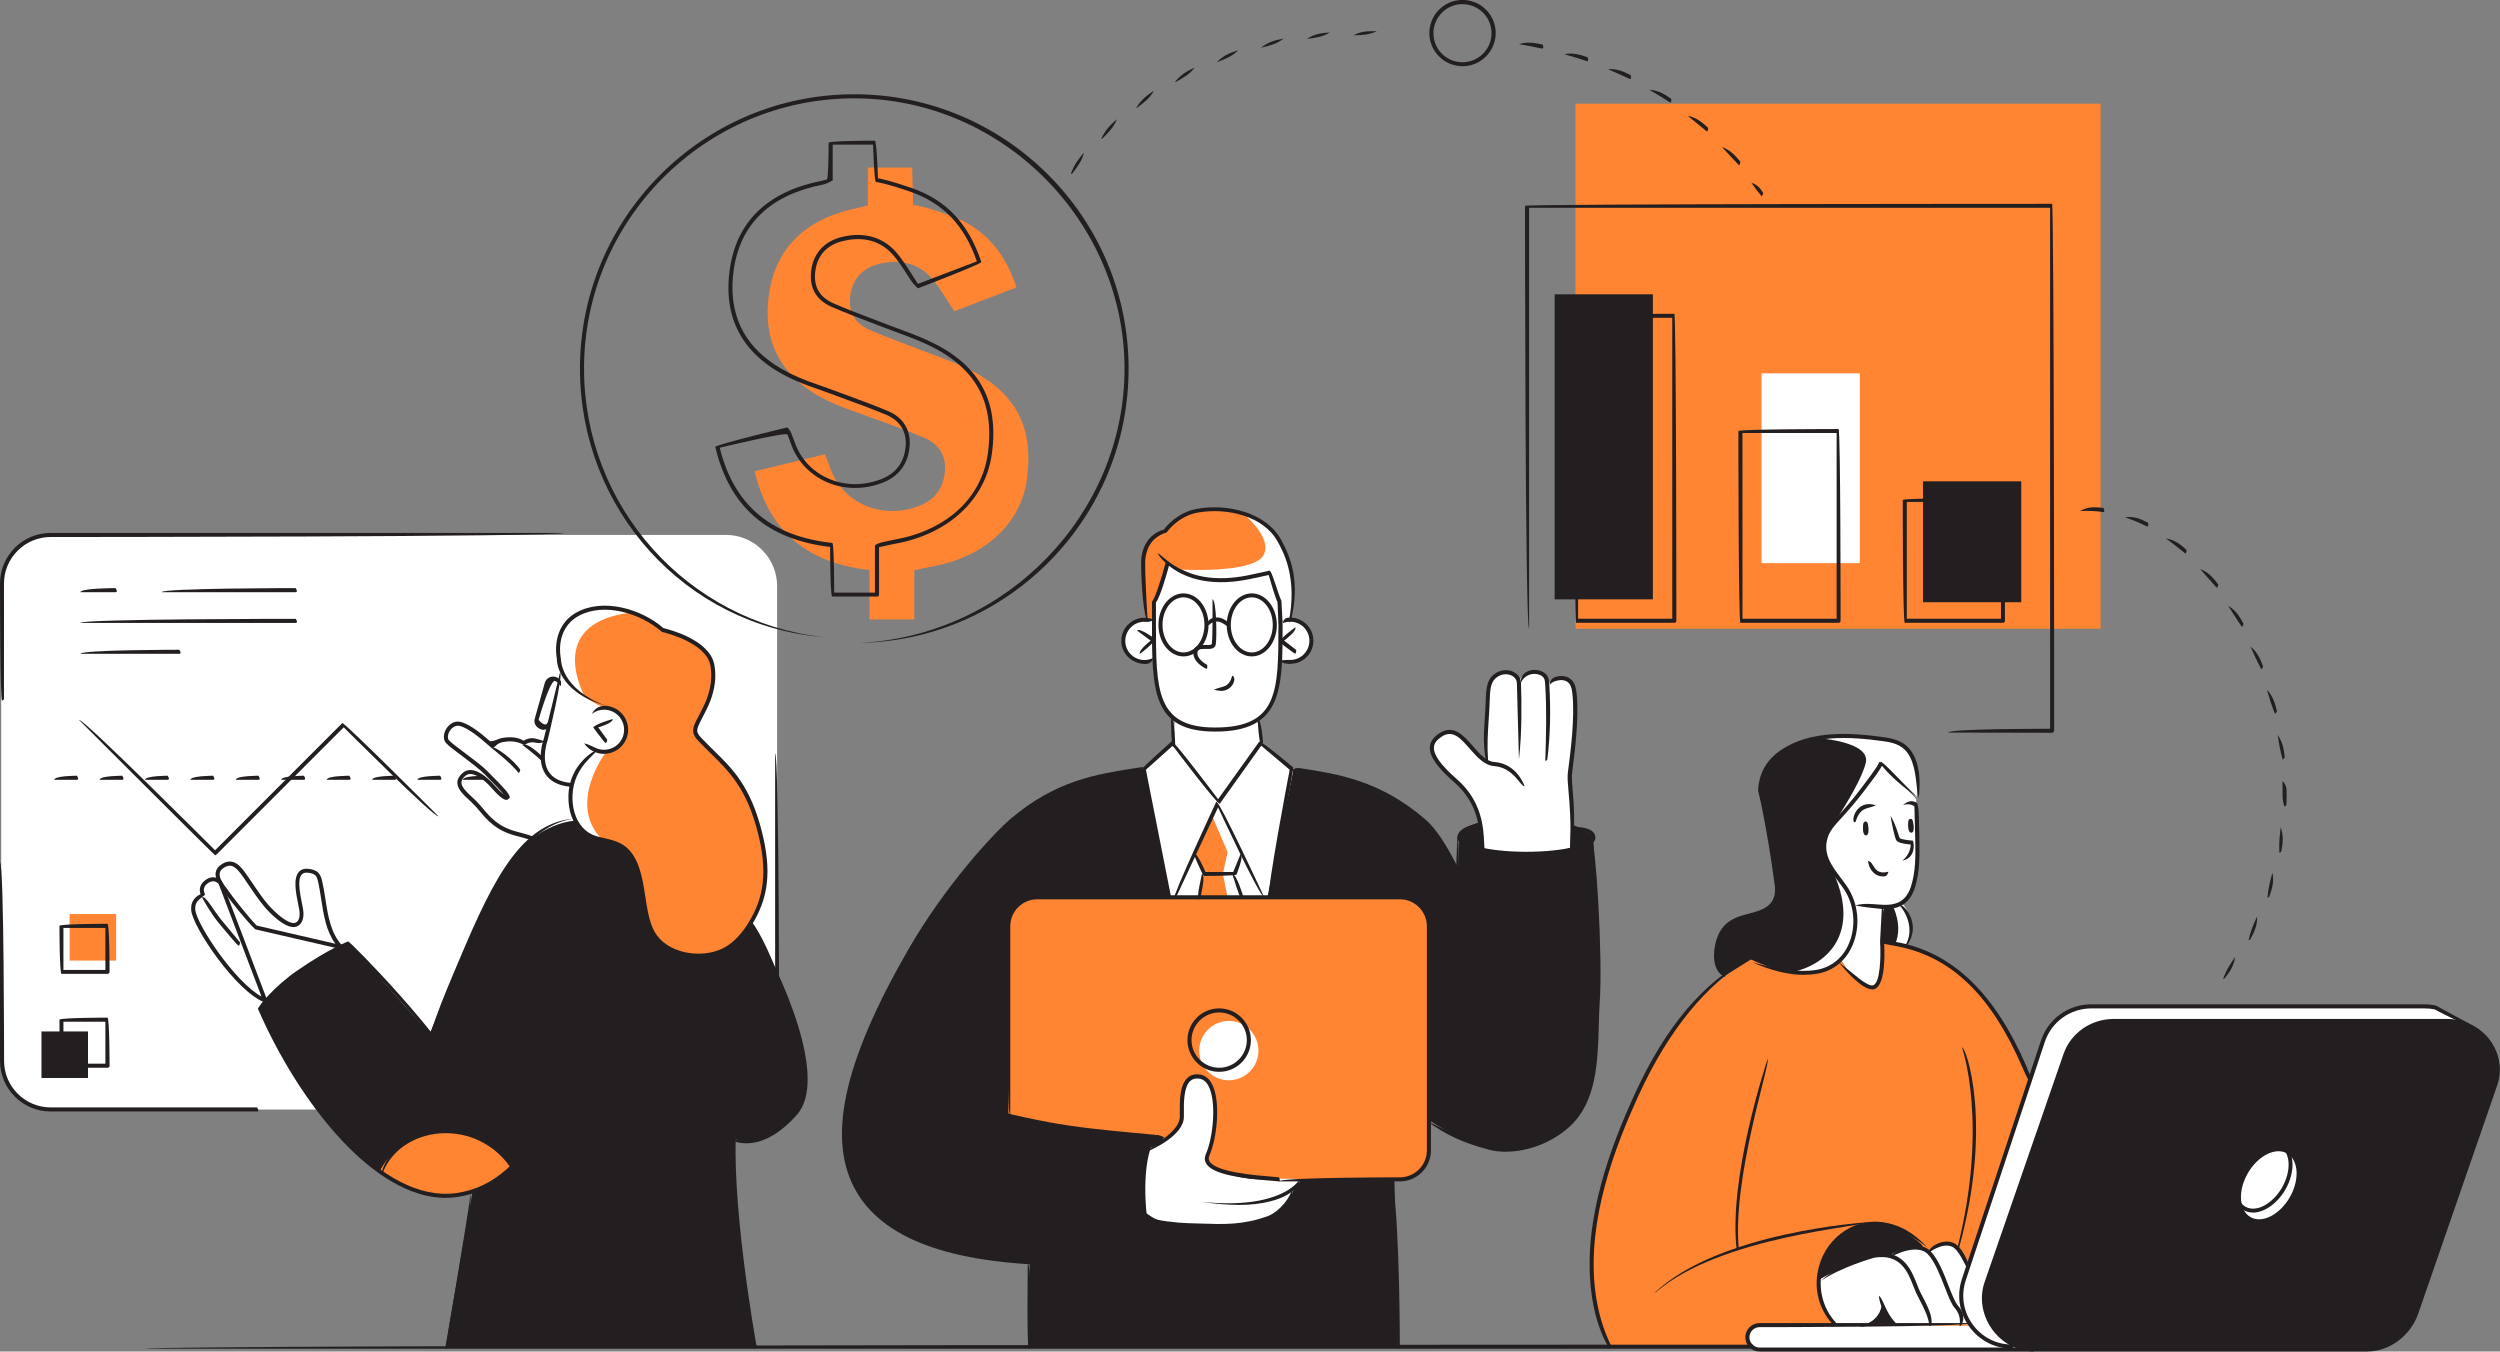
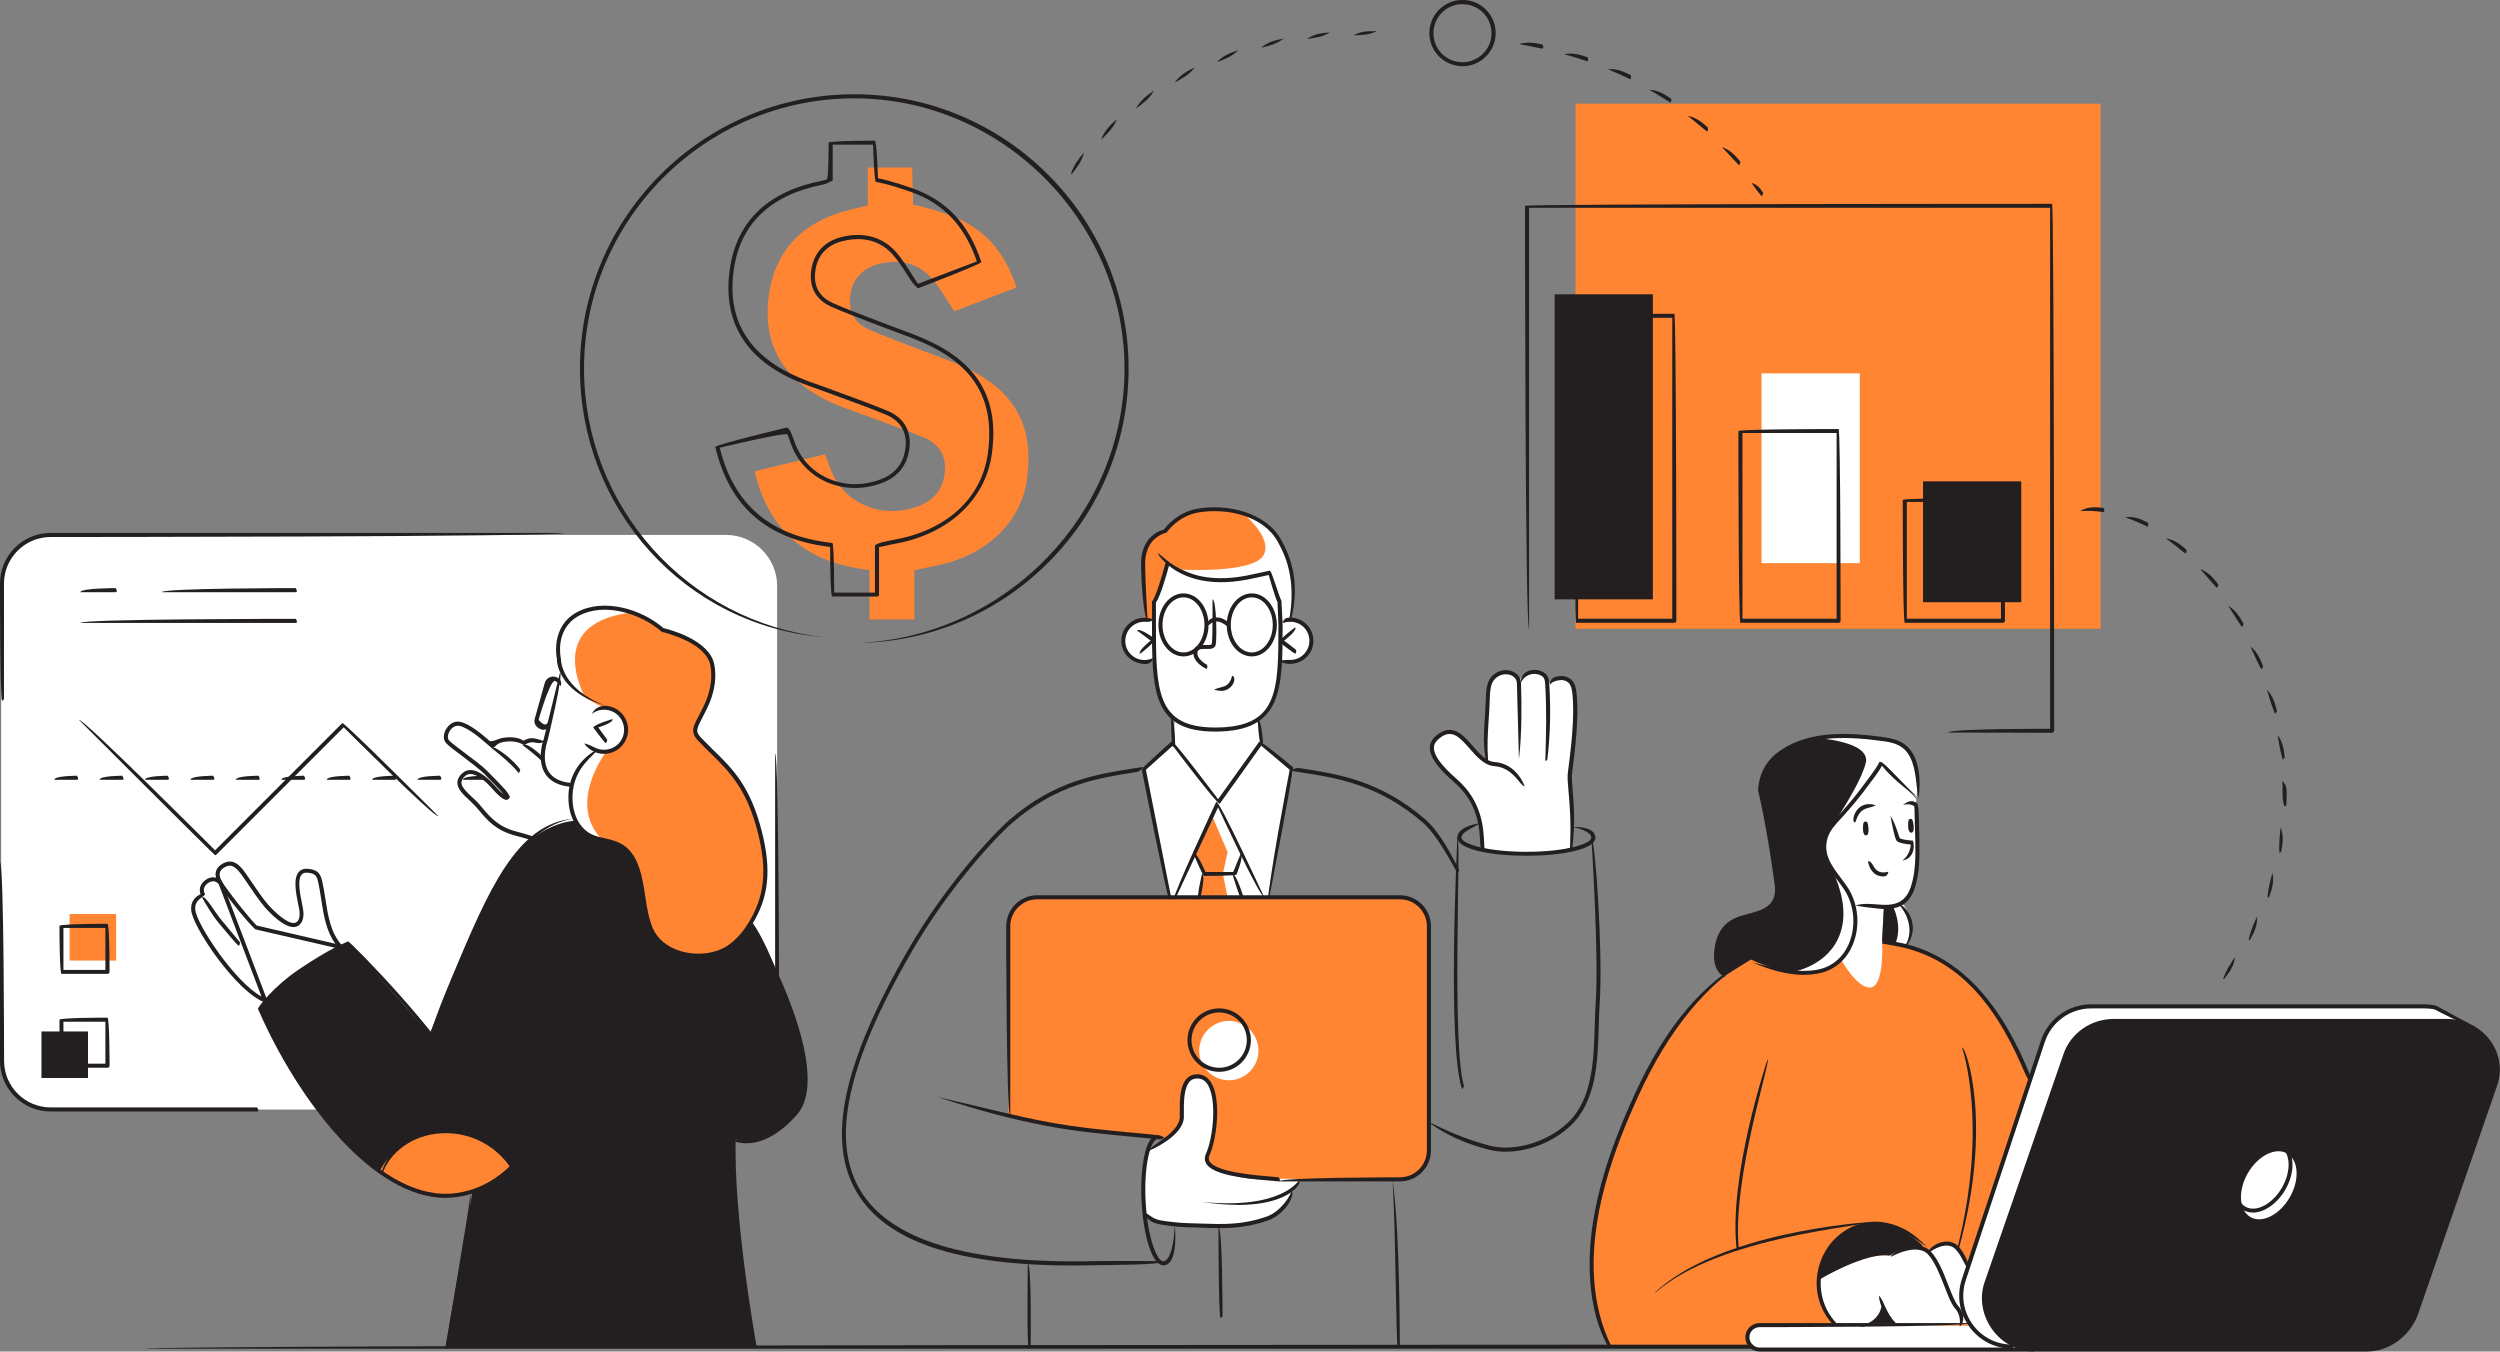
<svg xmlns="http://www.w3.org/2000/svg" id="Layer_1" data-name="Layer 1" viewBox="0 0 251.44 135.93">
  <rect x="0" y="0" width="251.44" height="135.93" fill="#808080" stroke="none" />
  <defs>
    <style>
      .cls-1 {
        fill: #ff8533;
      }

      .cls-1, .cls-2, .cls-3 {
        stroke-width: 0px;
      }

      .cls-2 {
        fill: #231f20;
      }

      .cls-3 {
        fill: #fff;
      }
    </style>
  </defs>
  <rect class="cls-1" x="158.46" y="10.43" width="52.81" height="52.81" />
  <path class="cls-3" d="M5.26,53.8h67.75c2.84,0,5.15,2.31,5.15,5.15v47.5c0,2.84-2.31,5.14-5.14,5.14H5.26c-2.84,0-5.14-2.31-5.14-5.14v-47.5c0-2.84,2.31-5.15,5.15-5.15Z" />
-   <path class="cls-2" d="M115.02,77.34s-7.33.18-12.29,4.41c-4.96,4.23-9.59,10.09-12.56,16.3-2.97,6.21-5.59,10.99-5.27,16.5.32,5.52,3.56,9.22,8.85,10.67s9.81,1.88,9.81,1.88l-.11,8.35h37.13l-.33-16.7s1.51.08,2.75-1.15c1.24-1.23.67-4.98.67-4.98,0,0,4.7,3.31,8.71,2.97s6.69-3.28,7.25-5.33c.55-2.05,1.17-5.35,1.13-10.31-.04-4.96-.52-15.69-.52-15.69,0,0-.83-1.73-6.47-2-5.64-.27-7,1.54-7,1.54l-.14,3.63s-1.69-3.85-4.34-5.6c-2.66-1.74-7.35-4.32-12.23-4.36-4.88-.04-15.05-.12-15.05-.12Z" />
  <path class="cls-1" d="M130.86,118.63h9.4s1.64.08,2.75-1.03c1.11-1.11.67-3.72.67-3.72l.07-20.66s.05-1.26-.87-2.11c-.93-.85-2.06-.85-2.06-.85h-36s-2.08-.08-2.86,1.03c-.77,1.11-.49,2.5-.49,2.5l-.05,18.41s9.62,2.03,14.38,2.08c0,0,.88-.26,1.22.31.35.57,0,.14,0,.14,0,0,1.5-.58,1.66-1.81.15-1.24.03-4.6,1.62-4.64,1.6-.04,1.92,2.2,1.91,3.97,0,1.78-.83,4.07-.83,4.07,0,0-.25.97,1.17,1.36,1.43.39,5.47,1.29,8.3.97Z" />
  <path class="cls-1" d="M176.08,96.5s-6.15,3.12-9.84,10.35c-3.68,7.23-5.76,13.56-6.12,18.62-.36,5.06,1.27,9.06,1.73,9.98h35.67l11.21-3.4-4.72-23.78s-2.44-6.33-5.95-9.51c-3.51-3.18-7.68-4.05-8.59-4.07-.91-.01-13.39,1.8-13.39,1.8Z" />
  <path class="cls-2" d="M204.66,135.73h33.5c2.21,0,4.17-1.64,4.86-3.65l7.95-22.95c1.1-3.17-1.37-6.44-4.86-6.44h-33.5c-2.21,0-4.17,1.35-4.86,3.36l-7.95,22.95c-1.1,3.17,1.37,6.73,4.86,6.73Z" />
  <path class="cls-3" d="M56.52,67.69l-.19.8s.04-.14-.5-.2c-.54-.06-.82.42-.88.64-.06.22-.99,3.59-.99,3.59,0,0,.12.68.49.67.37,0,.89-.27.89-.27l-.57,1.84s-1.22-.45-1.92,0c0,0-2.36-.95-3.36.24,0,0-1.63-1.36-2.31-1.79-.68-.43-1.63-.53-2.1.18-.47.7-.29,1.03.52,1.61.81.58,2.96,2.4,3.5,2.94.54.54,2.06,2.11,2.07,2.33.02.21-.32.09-.67-.24-.35-.32-2.34-2.31-3.01-2.37-.68-.06-1.42.54-1.15,1.52.27.99,1.58,1.56,2.65,2.92,1.07,1.36,4.33,2.2,4.41,2.2s2.57-1.96,4.49-1.77c0,0-.87-1.62-.36-3.62.51-2.01,2.44-3.34,2.44-3.34,0,0,1.89.47,2.7-1.06.81-1.53-.23-2.67-.83-3.07-.6-.41-1.39-.43-1.39-.43,0,0-3.39-1.27-3.91-3.34Z" />
  <path class="cls-3" d="M34.26,95.17s-1.01-.87-1.35-2.55c-.34-1.68-.51-4.34-1.01-4.66-.5-.32-1.71-.91-1.98.46-.27,1.38.5,2.39.38,3.26-.12.87-.3,1.29-.87,1.32-.56.03-1.16-.37-1.94-1.18-.78-.81-1.87-2.39-2.53-3.4-.66-1.02-1.48-1.81-2.24-1.36-.76.44-.7,1.49-.7,1.49,0,0-.53-.38-1.24.09-.71.47-.3,1.22-.3,1.22,0,0-1.05.21-1.08,1.66-.02,1.45,2.61,4.73,3.32,5.57.71.84,2.92,3.28,3.99,3.57,0,0,1.54-1.78,3.43-2.94,1.89-1.16,4.09-2.55,4.09-2.55Z" />
  <path class="cls-3" d="M115.64,115.48s1.99-.86,2.56-1.73c.57-.87.67-1.11.67-2.53,0-1.41.28-2.8,1.44-2.97,1.16-.17,1.95,1.15,1.9,2.99-.04,1.84-.41,4.05-.6,4.54-.19.49-.4,1.19.6,1.71,1,.52,2.8,1.23,5.15,1.11,2.34-.13,3.5.02,3.5.02,0,0-.31.6-.73.9,0,0-.5,2.21-2.13,2.79-1.63.58-2.85.95-5.17,1.01-2.32.05-4.22-.2-5.01-.21-.8,0-2.37-.18-2.67-1.27,0,0-.27-1.57-.16-3.39.11-1.81.66-2.96.66-2.96Z" />
  <path class="cls-3" d="M157.91,85.27s.21-3.71.1-4.97c-.11-1.26-.37-1.39-.1-3.19.27-1.8.66-3.84.51-5.79-.14-1.95-.45-3.24-1.3-3.11-.85.13-1.52.6-1.52.6,0,0,.07-1.19-1.21-1.23-1.28-.04-1.58.91-1.58.91,0,0-.57-.96-1.58-.87-1,.09-1.52.9-1.57,2-.05,1.1-.2,6.81-.2,6.81,0,0-.6-.11-1.36-1.13-.76-1.02-2.23-2.37-3.39-1.27-1.17,1.1-.77,2.12.46,3.3,1.23,1.18,3.02,2.62,3.42,4.38.4,1.75.45,3.74.45,3.74,0,0,5.82,1.09,8.88-.18Z" />
  <path class="cls-3" d="M126.57,105.67c0,1.65-1.34,2.98-2.98,2.98s-2.98-1.34-2.98-2.98,1.34-2.99,2.98-2.99,2.98,1.34,2.98,2.99Z" />
  <path class="cls-3" d="M189.29,94.7l.18-3.43s2.27-.05,2.72-1.52c.45-1.47.73-2.58.67-4.92-.06-2.34-.14-4.48-.14-4.48l-3.43-3.64s-3.16,4.23-4.11,5.31c-.95,1.07-1.78,1.81-1.7,3.36.08,1.54,1.69,3.56,2.24,4.09.55.54,1.3,2.78.76,4.37-.54,1.6-1.32,2.66-1.32,2.66,0,0,1.66,3.02,3.02,2.81,1.36-.22,1.12-4.61,1.12-4.61Z" />
  <path class="cls-3" d="M183.05,128.65s1.81-1.12,3.28-1.64c1.47-.52,2.41-.9,3.62-.73,0,0,2.13-1.47,4.12-.42,0,0,.78-.63,1.82-.69,1.04-.07,1.98,2.18,1.98,2.18l-.61,2.89s.39,2.6.87,2.92l-7.54.27-1.14-1.88s-.36,1.5-2.01,1.61c-1.65.1-2.95,0-2.95,0,0,0-1.98-2.11-1.44-4.51Z" />
  <path class="cls-3" d="M131.89,64.32c-.02-2.35-2.59-1.88-3.08-1.75.02-.53.04-1.83-.21-2.29-.44-.81-.94-2.67-.94-2.67,0,0-2.23.48-5.08.74-2.85.26-5.22-1.91-5.22-1.91-.14,2.06-1.22,4-1.22,4l-.2,2.05c-2.02-.48-3.03.69-2.95,1.82.08,1.13.75,1.92,1.42,2.14.67.22,1.71-.16,1.71-.16,0,0,.16.44.23,2.4.07,1.96,1.82,3.47,1.82,3.47l-.18,2.63-2.95,2.54,2.55,12.91h9.88l2.61-12.79-3.25-2.66-.3-2.43c1.97-1.57,2.21-4.1,2.24-6.09,1.21.66,3.15.31,3.12-1.95Z" />
  <path class="cls-1" d="M59.95,75.59s-2.57,1.8-2.58,4.26c0,2.45,1.13,4.04,2.31,4.36,1.18.32,3.42.47,4.17,2.53.75,2.06.93,4.75,1.29,5.77.36,1.02,1.04,3.01,3.99,3.51,2.95.5,5.04-1,6.45-3.35,1.42-2.36,1.7-4.53,1.16-7.43-.54-2.9-1.09-4.43-2.48-6.61-1.39-2.18-3.05-3.3-3.62-3.96-.58-.66-.93-.64-.64-1.68.3-1.03,1.85-2.73,1.71-4.95-.14-2.22-.36-3.22-5.18-4.55,0,0-1.17-1.56-3.92-2.12-2.75-.56-5.24.06-6.03,1.91-.79,1.85-.35,4.11.56,5.38.91,1.27,3.3,2.37,3.3,2.37,0,0,2.46-.01,2.52,2.11.05,2.12-1.94,2.72-3,2.45Z" />
  <path class="cls-2" d="M189.2,76.59l3.57,3.66s.1-1.53-.07-3.06c-.17-1.53-1.31-2.53-2.56-2.73-1.24-.2-3.7-.58-6.47-.36-2.78.21-6.48,1.7-6.65,5.36,0,0,.79,3.67,1.09,5.57.3,1.91,1.05,4.89.2,5.85-.85.96-2.75,1.31-3.67,1.63-.92.31-3.57,3.63-1.09,5.58l2.55-1.59s3.99,1.92,6.39,1.32c2.39-.6,3.72-2.51,3.9-3.43.17-.93.29-3.3-.52-4.75-.81-1.45-2.26-2.28-2.34-3.96-.08-1.68.21-2.28.96-3.05s1.93-2.12,2.68-3.11c.76-.99,2.04-2.93,2.04-2.93Z" />
  <path class="cls-2" d="M189.47,91.27l-.18,3.43,2.29.43s.64-.7.61-2.06c-.04-1.36-.83-2.19-.83-2.19,0,0-1.75.48-1.9.39Z" />
  <path class="cls-3" d="M226.08,117.99c-1.02,1.77-.9,3.74.26,4.42,1.16.67,2.93-.22,3.95-1.98,1.02-1.77.9-3.75-.26-4.42-1.16-.67-2.93.22-3.95,1.98Z" />
  <path class="cls-3" d="M203.19,135.73h-26.56s-1.18-.49-.88-1.36c.31-.88,1-1.09,1-1.09l21.46.06s-1.07-1.11-.97-3.09c.1-1.98.87-3.37.87-3.37l7.75-23.07s1.08-2.59,4.34-2.59h34.51l2.86,1.63-35.23-.13s-3.78.51-4.53,3.16l-8.21,23.82s-.44,1.56.54,3.2c.98,1.65,3.04,2.83,3.04,2.83Z" />
  <path class="cls-2" d="M183.05,128.65s4.66-2.77,7.04-2.36c0,0,1.4-1.27,3.45-.64l-.27-.47s-1.97-2.02-4.84-2.08c-2.88-.06-5.58,2.46-5.38,5.55Z" />
  <path class="cls-2" d="M187.88,133.1s1.44-.59,1.58-1.54l.93,1.54h-2.51Z" />
  <rect class="cls-2" x="156.36" y="29.6" width="9.88" height="30.68" />
  <rect class="cls-3" x="177.17" y="37.55" width="9.88" height="19.09" />
  <rect class="cls-2" x="193.41" y="48.41" width="9.88" height="12.16" />
  <polygon class="cls-1" points="122.48 80.78 120.18 85.93 121.09 87.9 120.53 90.24 124.95 90.24 124.16 87.9 124.99 86.09 122.48 80.78" />
  <polygon class="cls-3" points="121.91 82.06 123.47 85.7 122.99 87.9 123.47 90.24 124.95 90.24 124.16 87.9 124.99 86.09 122.48 80.78 121.91 82.06" />
  <path class="cls-1" d="M103.3,48.16c-.63,4.52-4.24,7.85-9.51,8.81-.57.1-1.14.24-1.83.39v4.94h-4.51v-4.97c-6.49-.72-10.18-4.1-11.55-9.93,2.39-.58,4.66-1.12,7.07-1.71.19.48.37.91.52,1.36,1.22,3.54,5.19,5.26,8.91,3.85,1.71-.65,2.52-1.93,2.64-3.55.11-1.47-.57-2.68-2.06-3.31-1.92-.81-3.91-1.5-5.87-2.23-1.03-.39-2.1-.72-3.11-1.16-5.09-2.18-7.33-5.83-6.69-10.83.62-4.88,3.71-7.89,9.18-8.96.22-.04.44-.12.79-.21v-3.8h4.46l.1,3.75s.99.11,3.55,1c3.64,1.27,5.69,3.8,6.85,7.31-2.09.8-4.17,1.59-6.26,2.39-.78-1.15-1.41-2.32-2.28-3.31-1.35-1.55-3.26-1.95-5.28-1.45-1.58.39-2.61,1.43-2.87,2.98-.28,1.62.24,2.92,1.9,3.65,1.64.72,3.35,1.33,5.02,1.98,1.41.55,2.85,1.03,4.23,1.64,5.27,2.33,7.34,5.94,6.58,11.36Z" />
  <path class="cls-2" d="M57.88,82.55s-4.92-.03-8.12,6.79c-3.19,6.82-6.54,14.62-6.54,14.62l-8.13-9.08s-6.09,2.66-8.97,6.51c0,0,4.74,10.69,10.09,14.86,5.35,4.17,7.25,4.61,11.32,3.59l-2.73,15.63h31.09s-1.84-12.91-1.96-15.42c-.13-2.52-.17-5.53-.17-5.53,0,0,2.51,1.13,5-1.33,2.49-2.45,2.53-3.51,2.22-5.61-.31-2.11-1.04-5.07-2.68-9.39-1.64-4.33-2.73-5.52-2.73-5.52,0,0-1.61,3.89-5.67,3.39-4.05-.5-4.59-2.63-4.98-4.36-.39-1.74-.27-3.59-1.27-5.38-1.01-1.8-2.49-1.86-3.54-2-1.05-.14-2.23-.96-2.24-1.77Z" />
  <path class="cls-1" d="M38.22,117.74s1.87-4,6.59-3.98c4.72.02,6.54,3.69,6.54,3.69,0,0-2.21,3.13-6.83,2.85-4.13-.25-6.3-2.56-6.3-2.56Z" />
  <rect class="cls-1" x="7" y="91.93" width="4.68" height="4.68" />
  <rect class="cls-2" x="4.17" y="103.74" width="4.68" height="4.68" />
  <path class="cls-1" d="M115.23,62.3s-1.56-8.57,1.96-8.87c0,0,1.52-2.59,5.24-2.22,3.73.37,5.93,1.55,7.04,4.86,1.11,3.31.17,6.27.17,6.27l-.91.13v-1.96l-.9-2.98s-2.99,1.24-5.66.81c-2.67-.43-4.82-1.89-4.82-1.89,0,0-.57,3.32-1.22,4l-.2,2.05-.7-.2Z" />
  <path class="cls-3" d="M187.65,76.71c-.31,1.44-1.88,4.04-2.91,5.65.74-.79,1.75-1.95,2.43-2.84.76-.99,2.04-2.93,2.04-2.93l3.57,3.66s.1-1.53-.07-3.06c-.17-1.53-1.31-2.53-2.56-2.73-1.24-.2-3.7-.58-6.47-.36-.33.02-.67.07-1.01.13.11,0,5.46.32,4.99,2.48Z" />
  <path class="cls-3" d="M182.47,97.82c2.39-.6,3.72-2.51,3.9-3.43.17-.93.29-3.3-.52-4.75-.42-.75-1.01-1.33-1.49-1.95.66,1.41,1.51,3.88.74,6.14-1.15,3.4-4.9,3.94-4.9,3.94,0,0,.16.05.42.12.66.08,1.3.08,1.86-.06Z" />
  <path class="cls-3" d="M190.37,91.13s1.05,1.97.24,3.82l.97.18s.64-.7.61-2.06c-.04-1.36-.83-2.19-.83-2.19,0,0-.51.14-1,.25Z" />
  <path class="cls-3" d="M128.72,60.51v1.96l.91-.13s.94-2.96-.17-6.27c-.81-2.41-2.2-3.69-4.33-4.35.64.56,2.89,2.7,1.89,4.21-1.15,1.74-8.11,1.36-8.15,1.36.86.4,2.01.84,3.29,1.05,2.67.43,5.66-.81,5.66-.81l.9,2.98Z" />
  <path class="cls-3" d="M62.61,61.36c-2.75-.56-5.24.06-6.03,1.91-.79,1.85-.35,4.11.56,5.38.39.55,1.07,1.07,1.71,1.48-.55-1.03-3.67-7.55,4.71-8.53-.29-.09-.61-.18-.95-.25Z" />
  <path class="cls-3" d="M60.51,84.39c-3.5-3.6.44-8.75.44-8.75-.39.03-.72.02-.99-.05,0,0-2.57,1.8-2.58,4.26,0,2.45,1.13,4.04,2.31,4.36.24.07.53.13.83.19,0,0,0,0-.01-.01Z" />
  <path class="cls-2" d="M184.92,62.64h-9.88c-.2-.2-.2-19.29-.2-19.29.2-.2,10.08-.2,10.08-.2.2.2.2,19.29.2,19.29,0,.11-.09.2-.2.2ZM175.25,62.23h9.47v-18.68h-9.47v18.68Z" />
  <path class="cls-2" d="M168.4,62.64h-9.88c-.2-.2-.2-30.88-.2-30.88.2-.2,10.08-.2,10.08-.2.2.2.2,30.88.2,30.88,0,.11-.09.2-.2.2ZM158.72,62.23h9.47v-30.27h-9.47v30.27Z" />
  <path class="cls-2" d="M119.03,66.02c-1.39,0-2.52-1.42-2.52-3.17s1.13-3.17,2.52-3.17,2.52,1.42,2.52,3.17-1.13,3.17-2.52,3.17ZM119.03,60.08c-1.17,0-2.11,1.24-2.11,2.77s.95,2.77,2.11,2.77,2.11-1.24,2.11-2.77-.95-2.77-2.11-2.77Z" />
  <path class="cls-2" d="M140.8,118.82h-12.18c0-.41,12.18-.41,12.18-.41,1.49,0,2.71-1.22,2.71-2.71v-22.54c0-1.49-1.22-2.71-2.71-2.71h-36.48c-1.49,0-2.71,1.22-2.71,2.71v19.08c-.41,0-.41-19.08-.41-19.08,0-1.72,1.4-3.12,3.12-3.12h36.48c1.72,0,3.12,1.4,3.12,3.12v22.54c0,1.72-1.4,3.12-3.12,3.12Z" />
  <path class="cls-2" d="M122.62,107.8c-1.76,0-3.19-1.43-3.19-3.19s1.43-3.19,3.19-3.19,3.19,1.43,3.19,3.19-1.43,3.19-3.19,3.19ZM122.62,101.83c-1.53,0-2.78,1.25-2.78,2.78s1.25,2.78,2.78,2.78,2.78-1.25,2.78-2.78-1.25-2.78-2.78-2.78Z" />
  <path class="cls-2" d="M146.58,87.82c-1.4-2.6-2.49-4.23-3.49-5.1-4.45-3.82-8.59-4.47-12.25-5.04-.32-.05-.64-.1-.95-.15.38-.35.69-.3,1.01-.25,3.71.58,7.92,1.23,12.45,5.13,1.05.9,2.16,2.57,3.41,5.11-.12.29-.15.29-.18.29Z" />
  <path class="cls-2" d="M107.94,127.28c-11.7,0-18.82-2.41-21.76-7.35-3.08-5.19-1.44-12.94,5.15-24.39,3.72-6.46,8.52-11.63,10.25-13.13,4.53-3.9,8.74-4.55,12.45-5.13.32-.05.63-.1.95-.15-.25.45-.56.5-.88.55-3.66.57-7.8,1.22-12.25,5.04-1.72,1.48-6.47,6.61-10.17,13.02-6.52,11.31-8.15,18.93-5.16,23.97,2.99,5.03,10.92,7.43,23.55,7.13,1.72-.04,6.9,0,6.95,0-.05.41-5.22.37-6.94.41-.73.02-1.45.03-2.15.03Z" />
  <path class="cls-2" d="M117.58,90.45c-.2-.16-2.75-13.07-2.75-13.07.06-.19,3.02-2.83,3.02-2.83.3.03,4.66,5.83,4.66,5.83l4.14-5.79c.3-.04,3.42,2.6,3.42,2.6.07.19-2.41,13.1-2.41,13.1-.4-.08,2.05-12.87,2.05-12.87l-2.86-2.42-4.17,5.84c-.33,0-4.73-5.84-4.73-5.84l-2.7,2.42,2.53,12.79c-.17.24-.19.24-.2.24Z" />
  <path class="cls-2" d="M118.06,90.45c-.18-.29,4.27-9.82,4.27-9.82.37,0,4.78,9.53,4.78,9.53-.37.17-4.6-8.96-4.6-8.96l-4.27,9.13c-.03.07-.11.12-.18.12Z" />
  <path class="cls-2" d="M121.1,88.11c-.19-.12-1.1-2.33-1.1-2.33.38-.16,1.24,1.92,1.24,1.92h2.79s.74-1.8.74-1.8c.38.16-.41,2.07-.41,2.07-.19.13-3.25.13-3.25.13h0Z" />
  <path class="cls-2" d="M120.53,90.45c-.2-.25.37-2.59.37-2.59.4.1-.17,2.44-.17,2.44-.02.09-.11.16-.2.16Z" />
  <path class="cls-2" d="M124.86,90.45c-.19-.14-.9-2.49-.9-2.49.39-.12,1.09,2.23,1.09,2.23-.16.26-.18.26-.19.26Z" />
  <path class="cls-2" d="M125.9,66.02c-1.39,0-2.52-1.42-2.52-3.17s1.13-3.17,2.52-3.17,2.52,1.42,2.52,3.17-1.13,3.17-2.52,3.17ZM125.9,60.08c-1.17,0-2.11,1.24-2.11,2.77s.95,2.77,2.11,2.77,2.11-1.24,2.11-2.77-.95-2.77-2.11-2.77Z" />
  <path class="cls-2" d="M123.5,63.04c-.5-.39-.86-.56-1.19-.53-.45.03-.75.39-.75.39-.3-.27.08-.75.71-.8.46-.03.92.16,1.37.59-.03.33-.09.35-.14.35Z" />
  <path class="cls-2" d="M129.77,66.78c-.37,0-.74-.09-1.07-.26.49-.2.85-.13,1.19-.15.51-.03.98-.26,1.32-.65.34-.38.51-.88.48-1.39-.03-.51-.26-.98-.64-1.32-.39-.34-.88-.5-1.39-.48-.22.01-.43.06-.63.15.08-.48.34-.54.6-.56.62-.03,1.22.17,1.68.58.47.41.74.98.78,1.6.04.62-.16,1.22-.58,1.68-.41.47-.98.74-1.6.78-.05,0-.1,0-.15,0Z" />
  <path class="cls-2" d="M130.24,65.74c-.12-.04-1.56-1.15-1.56-1.15,0-.33,1.59-1.5,1.59-1.5.24.33-1.12,1.34-1.12,1.34l1.22.94c0,.34-.06.36-.12.36Z" />
  <path class="cls-2" d="M115.1,66.78c-1.43-.08-2.4-1.19-2.32-2.47.08-1.28,1.19-2.25,2.47-2.18.27.02.52.08.76.18-.36.29-.57.24-.79.23-1.07-.07-1.97.74-2.04,1.8-.07,1.06.74,1.97,1.8,2.04.35.02.7-.05,1-.21-.14.53-.51.62-.88.62Z" />
  <path class="cls-2" d="M114.63,65.74c-.12-.36,1.1-1.31,1.1-1.31l-1.37-1.01c.24-.33,1.82.84,1.82.84,0,.33-1.43,1.43-1.43,1.43-.04.03-.08.04-.12.04Z" />
  <path class="cls-2" d="M117.98,75.12c-.2-.2-.2-2.85-.2-2.85.41,0,.41,2.65.41,2.65,0,.11-.09.2-.2.2Z" />
  <path class="cls-2" d="M126.82,74.9c-.2-.19-.34-2.58-.34-2.58.4-.02.55,2.36.55,2.36-.19.22-.2.22-.2.22Z" />
  <path class="cls-2" d="M129.63,62.54c.86-4.46-.53-6.99-1.13-8.07-1.42-2.59-5.11-3.43-8.01-2.92-2.01.35-3.14,1.98-3.15,2-.47.16-.78.31-1.1.57-1.1.87-1.06,2.4-1.06,2.42-.02,1.77.24,5.76.24,5.8-.41-.01-.66-4.02-.65-5.79,0-.06-.05-1.75,1.21-2.74.35-.28.69-.45,1.07-.54.24-.33,1.4-1.76,3.37-2.1,3.05-.54,6.92.37,8.44,3.13.96,1.75,1.94,4.25.97,8.12-.02.09-.11.15-.2.15Z" />
  <path class="cls-2" d="M147.09,6.66c-.29,0-.58-.04-.87-.12-.86-.23-1.57-.79-2.02-1.56-.44-.77-.56-1.67-.32-2.53.23-.86.79-1.57,1.56-2.02.77-.44,1.67-.55,2.53-.32.86.23,1.57.79,2.02,1.56.44.77.56,1.67.32,2.53-.4,1.48-1.75,2.46-3.21,2.46ZM147.09.41c-.5,0-1,.13-1.45.39-.68.39-1.16,1.02-1.37,1.77-.2.75-.1,1.54.28,2.22.39.68,1.02,1.16,1.77,1.37,1.55.42,3.16-.5,3.59-2.05.2-.75.1-1.54-.28-2.22-.39-.68-1.02-1.16-1.77-1.37-.25-.07-.51-.1-.77-.1Z" />
  <path class="cls-2" d="M177.17,19.72c-.44-.5-.72-.92-1.02-1.33.63.18.92.6,1.19,1.02-.09.3-.13.32-.17.32ZM174.89,16.61c-.65-.67-1.17-1.26-1.7-1.82.84.29,1.36.88,1.86,1.48-.07.32-.11.33-.16.33ZM171.66,13.21c-.71-.58-1.31-1.08-1.91-1.56.86.16,1.47.67,2.05,1.21-.03.33-.08.35-.14.35ZM167.98,10.31c-.75-.47-1.41-.89-2.09-1.28.89.04,1.56.47,2.2.91.02.34-.05.37-.11.37ZM163.93,7.95c-.78-.36-1.5-.69-2.21-.99.88-.08,1.6.25,2.3.6.06.34-.01.39-.09.39ZM159.61,6.15c-.79-.26-1.54-.49-2.29-.7.87-.18,1.63.06,2.36.31.1.34.02.4-.07.4ZM155.1,4.89c-.79-.17-1.56-.32-2.33-.45.85-.27,1.63-.12,2.38.04.13.34.05.4-.04.4Z" />
  <path class="cls-2" d="M107.7,17.51c.31-.95.81-1.57,1.32-2.16-.2.85-.69,1.47-1.16,2.08-.04.05-.1.08-.16.08ZM110.76,13.96c.4-.9.98-1.45,1.57-1.97-.31.82-.88,1.36-1.42,1.91-.04.04-.09.06-.14.06ZM114.27,10.86c.5-.84,1.14-1.31,1.79-1.74-.41.77-1.05,1.22-1.67,1.7-.04.03-.08.04-.12.04ZM118.17,8.26c.58-.77,1.28-1.14,1.99-1.47-.52.7-1.21,1.06-1.89,1.45-.03.02-.07.03-.1.03ZM122.4,6.24c.64-.68,1.39-.95,2.14-1.19-.62.63-1.36.9-2.07,1.18-.02,0-.05.01-.08.01ZM126.85,4.79c.7-.59,1.47-.76,2.25-.91-.69.55-1.46.72-2.2.91-.02,0-.03,0-.05,0ZM131.45,3.91c.74-.51,1.53-.59,2.31-.65-.75.47-1.53.55-2.29.65,0,0-.02,0-.03,0ZM136.13,3.55c.77-.43,1.55-.43,2.35-.41-.8.39-1.58.39-2.34.41h0Z" />
  <path class="cls-2" d="M223.59,98.47c.32-.94.77-1.57,1.2-2.22-.09.88-.55,1.52-1.04,2.14-.04.05-.1.08-.16.08ZM226.16,94.56c.19-.97.53-1.68.85-2.39.05.89-.3,1.6-.67,2.28-.04.07-.11.11-.18.11ZM228.06,90.28c.06-.99.29-1.74.49-2.5.19.87-.04,1.63-.3,2.36-.03.08-.11.14-.19.14ZM229.25,85.75c-.06-.99.05-1.76.13-2.54.32.84.21,1.62.07,2.38-.02.1-.1.17-.2.17ZM229.75,81.09c-.19-.59-.18-.97-.18-1.35,0-.4,0-.79-.02-1.19.42.39.43.79.43,1.19,0,.39,0,.77-.02,1.16,0,.11-.1.2-.2.2ZM229.59,76.41c-.28-.95-.39-1.73-.52-2.49.53.71.64,1.49.72,2.27-.19.22-.2.22-.2.22ZM228.81,71.79c-.38-.9-.58-1.66-.81-2.41.62.64.83,1.4,1.01,2.16-.17.25-.18.25-.2.25ZM227.43,67.31c-.47-.87-.77-1.59-1.09-2.28.69.53,1,1.26,1.28,2.01-.14.27-.17.28-.19.28ZM225.48,63.05c-.55-.79-.95-1.47-1.37-2.11.76.43,1.17,1.11,1.54,1.81-.11.29-.15.3-.18.3ZM222.94,59.11c-.64-.71-1.15-1.31-1.65-1.87.82.29,1.32.9,1.82,1.54-.08.31-.12.33-.16.33ZM219.78,55.66c-.72-.58-1.33-1.07-1.94-1.5.86.11,1.48.61,2.08,1.15-.03.33-.08.36-.14.36ZM215.96,52.96c-.8-.39-1.51-.69-2.22-.93.86-.14,1.59.17,2.31.55.05.35-.02.38-.09.38ZM211.53,51.5c-.79-.11-1.56-.15-2.32-.1.77-.46,1.56-.42,2.35-.31.16.33.07.41-.03.41Z" />
  <path class="cls-2" d="M140.59,135.65c-.2-.33-.21-12.55-.54-16.89.74,4.33.74,16.56.74,16.69,0,.11-.09.2-.2.2Z" />
  <path class="cls-2" d="M103.46,135.65c-.2-.21-.09-8.56-.09-8.56.41,0,.29,8.36.29,8.36,0,.11-.09.2-.2.2Z" />
  <path class="cls-2" d="M176.28,135.65H14.63c0-.41,161.66-.41,161.66-.41.2.32.11.41,0,.41Z" />
  <path class="cls-2" d="M122.75,132.55c-.2-.2-.2-9.12-.2-9.12.41,0,.41,8.91.41,8.91,0,.11-.09.2-.2.2Z" />
  <path class="cls-2" d="M128.62,118.82c-.18-.02-.4-.03-.67-.06-3.06-.24-5.98-.62-6.64-1.74-.17-.29-.18-.61-.03-.95.73-1.62,1.12-5.35.23-6.91-.24-.42-.55-.64-.94-.68-.36-.04-.64.04-.86.24-.66.61-.65,2.22-.64,3.18,0,.16,0,.31,0,.44-.02,1.92-3.38,3.35-3.52,3.4-.12-.39,3.09-1.75,3.11-3.41,0-.13,0-.28,0-.44-.01-1.1-.03-2.75.77-3.48.3-.28.7-.4,1.17-.35.52.05.94.35,1.25.88.98,1.71.55,5.59-.21,7.28-.1.22-.09.4.01.58.65,1.1,4.63,1.41,6.33,1.55.27.02.49.04.65.06.17.33.08.41-.02.41Z" />
  <path class="cls-2" d="M124.51,121.18c-1.05,0-2.25-.09-3.64-.3,8.08.82,9.79-2.19,9.81-2.22.3.3-.92,2.53-6.17,2.53Z" />
  <path class="cls-2" d="M122.63,123.52c-.61,0-1.24-.02-1.88-.05-.42-.02-.86-.03-1.31-.04-.58-.01-1.17-.06-1.75-.14-.73-.09-1.25-.15-1.69-.34-.58-.26-.89-.75-1.1-1.15.63.33.9.61,1.26.77.38.17.86.22,1.31.28.83.11,1.41.15,1.98.17.46.01.89.03,1.32.04,2.34.08,4.19.15,6.67-.72,1.28-.45,2.49-2.09,2.49-2.82.41.96-.96,2.72-2.35,3.21-1.83.64-3.37.79-4.94.79Z" />
  <path class="cls-2" d="M151.48,115.84c-.62,0-1.21-.07-1.78-.22-2.51-.66-4.41-1.54-6.14-2.85,1.93.95,3.78,1.8,6.24,2.45,2.43.64,5.74-.3,7.84-2.26,2.54-2.35,2.65-6.31,2.75-9.8.02-.81.05-1.58.1-2.31.33-4.78-.43-16.48-.44-16.6.41.09,1.18,11.82.84,16.63-.05.72-.07,1.48-.09,2.29-.1,3.57-.22,7.62-2.88,10.09-1.75,1.63-4.21,2.57-6.45,2.57Z" />
  <path class="cls-2" d="M147.05,109.53c-1.5-4.29-.51-24.59-.46-25.46.39.23-.62,21.12.66,25.19-.15.26-.17.26-.19.26Z" />
  <path class="cls-2" d="M153.52,86.07c-3.45,0-6.94-.63-6.94-1.82,0-.7.75-1.19,2.29-1.48-.82.57-1.88.89-1.88,1.48s2.48,1.42,6.53,1.42,6.53-.82,6.53-1.42c0-.43-.7-.83-1.88-1.08,1.91-.02,2.29.61,2.29,1.08,0,1.2-3.49,1.82-6.94,1.82Z" />
  <g>
    <path class="cls-2" d="M149.13,85.68c-.23-.38-.24-.63-.26-.93-.07-1.49-.2-3.98-2.62-6.08-1.72-1.5-2.5-2.62-2.44-3.54.03-.52.34-.97.94-1.37,1.43-.96,2.47.22,3.38,1.27.66.77,1.35,1.56,2.18,1.61,2.24.16,3,2.34,3.03,2.44-.41.05-1.1-1.89-3.06-2.03-.99-.07-1.74-.93-2.46-1.75-.92-1.05-1.71-1.96-2.84-1.2-.49.33-.74.67-.76,1.06-.05.76.71,1.81,2.3,3.2,2.55,2.22,2.68,4.92,2.75,6.37.01.29.03.53.05.72-.18.23-.19.23-.2.23Z" />
    <path class="cls-2" d="M149.47,76.63c-.31-1.64-.24-2.82-.15-4.18.05-.71.1-1.52.13-2.47.02-.53.09-1.3.47-1.81.43-.56,1.12-.85,1.8-.75.54.08,1,.41,1.17.86.08.22.09.45.09.63.06,1.66.1,4.83-.21,7.46-.09-2.64-.14-5.8-.2-7.44,0-.16-.01-.35-.07-.51-.11-.3-.44-.53-.84-.59-.53-.08-1.09.15-1.42.59-.32.41-.37,1.09-.39,1.57-.03.95-.08,1.76-.13,2.48-.09,1.4-.16,2.51-.06,3.94-.19.22-.2.22-.2.22Z" />
    <path class="cls-2" d="M155.42,76.52c.08-2.57.15-5.08-.01-7.7-.02-.25-.04-.47-.14-.63-.17-.27-.58-.4-.87-.41-.31-.02-1.07.06-1.45.92-.04-.92.66-1.34,1.46-1.33.41.02.94.2,1.2.59.16.25.19.53.21.83.16,2.64.1,5.18-.19,7.55-.01.1-.1.18-.2.18Z" />
    <path class="cls-2" d="M157.9,85.58c.14-2.82-.03-4.69-.15-6.06-.07-.76-.12-1.36-.06-1.83.26-1.98.73-5.58.45-7.96-.04-.36-.11-.77-.35-1.03-.21-.22-.56-.34-.91-.29-.43.05-.76.15-1.01.48.03-.72.53-.83.97-.89.5-.05.96.1,1.26.42.33.35.41.83.46,1.26.29,2.43-.19,6.07-.44,8.02-.06.46-.01,1.04.05,1.78.12,1.39.29,3.29-.05,5.92-.01.1-.1.18-.2.18Z" />
  </g>
  <path class="cls-2" d="M117.01,127.26c-1.22,0-2.04-3.31-2.2-6.46-.16-3.18.35-6.59,1.59-6.65.22,0,.72.25.73.25-.32.29-.64.16-.72.16-.62.03-1.38,2.41-1.19,6.22.19,3.81,1.18,6.12,1.8,6.08.16,0,.99-.22,1.14-3.71.26,3.36-.5,4.09-1.12,4.12-.01,0-.02,0-.03,0Z" />
  <path class="cls-2" d="M116.19,114.55c-.73-.07-1.43-.14-2.14-.2-2.86-.27-5.82-.55-8.72-1.1-3.42-.64-6.94-1.57-11.08-2.93,4.25.97,7.75,1.9,11.15,2.53,2.88.54,5.83.82,8.69,1.09.71.07,1.41.13,2.12.2.17.33.08.41-.02.41Z" />
  <path class="cls-2" d="M44.83,120.48c-7.28,0-14.8-9.63-18.89-19.02.04-.23,1.6-2.24,4.03-3.9,3.23-2.2,4.98-2.85,5.05-2.88.31.14,9.67,9.54,12.55,15.32-3.06-5.22-11.53-13.88-12.53-14.89-.45.19-2.14.94-4.85,2.79-2.08,1.42-3.51,3.1-3.84,3.51,4.25,9.68,12.14,19.59,19.51,18.59,7.82-1.07,11.13-11.2,14.65-24.33-3.16,13.38-6.53,23.63-14.6,24.73-.36.05-.73.07-1.09.07Z" />
  <path class="cls-2" d="M43.23,104.16c.7-2.24,1.51-4.17,2.29-6.04,3.59-8.53,6.42-15.27,12.13-15.78-5.43.89-8.22,7.53-11.76,15.94-.78,1.87-1.6,3.8-2.48,5.76-.03.08-.11.12-.19.12Z" />
  <path class="cls-2" d="M60.74,75.82c-.28,0-.57-.05-.85-.16-.47-.18-.86-.49-1.14-.89.57.11.9.37,1.29.51,1.04.39,2.21-.13,2.6-1.17.39-1.04-.13-2.21-1.17-2.6-.66-.25-1.38-.14-1.94.29.42-.84,1.29-.97,2.08-.67,1.25.47,1.88,1.87,1.41,3.12-.37.97-1.29,1.57-2.27,1.57Z" />
  <path class="cls-2" d="M60.91,74.73c-.16-.08-1.24-1.56-1.24-1.56.11-.32,1.94-.85,1.94-.85.11.39-1.44.84-1.44.84l.91,1.25c-.08.31-.12.32-.16.32Z" />
  <path class="cls-2" d="M57.37,79.13c-1.21-.11-2.06-.56-2.54-1.32-.9-1.42-.17-3.42-.14-3.5l1.63-6.66c.39.1-1.24,6.79-1.24,6.79-.01.04-.69,1.92.1,3.17.41.65,1.15,1.03,2.21,1.13.17.33.09.41-.02.41Z" />
  <path class="cls-2" d="M54.63,73.42c-.7-.16-.98-.65-.85-1.12l1.01-3.61c.13-.47.62-.74,1.08-.61.23.07.4.18.49.34.09.16.1.36.04.59-.32-.36-.39-.47-.64-.54-.58.33-1.59,3.93-1.59,3.93.57.65.84.51.91.25.28.5-.07.75-.45.75Z" />
  <path class="cls-2" d="M44.81,135.67c.19-1.4,2.29-13.52,2.52-15.65.15,2.32-1.93,14.33-2.33,15.51-.03.09-.11.14-.19.14Z" />
  <path class="cls-2" d="M75.07,114.99c-.84,0-1.35-.26-1.4-.29.3-.3,2.8.95,6.17-2.85,3.12-3.52-2-14.63-4.35-19.25,3.33,5.64,7.83,15.94,4.66,19.52-2.09,2.36-3.9,2.87-5.08,2.87Z" />
  <path class="cls-2" d="M75.9,135.67c-.23-.32-2.97-15.46-2.18-23.1.76-7.41,1-13.81.7-18.5.71,4.69.47,11.11-.3,18.55-.78,7.58,1.95,22.67,1.98,22.82-.18.24-.19.24-.2.24Z" />
  <g>
    <path class="cls-2" d="M53.48,84.52c-.11-.03-.39-.15-1.59-.46-2-.52-2.86-1.54-3.69-2.53l-.28-.33c-.21-.24-.47-.48-.72-.72-.62-.57-1.2-1.12-1.2-1.76,0-.34.17-.66.52-.97.24-.22.54-.32.86-.3.95.05,1.97,1.1,2.36,1.54.38.43.7.74.93.93-.34-.44-1.04-1.14-1.54-1.65l-.43-.44c-.48-.48-1.39-1.16-2.19-1.77-.76-.57-1.41-1.05-1.66-1.34-.29-.33-.28-.9.03-1.41.27-.44.79-.86,1.45-.7,1,.24,2.26,1.34,2.94,1.93.44.05.73-.22,1.26-.32,1.2-.21,1.86.1,2.12.28.21-.13.62-.32,1.13-.23.27.05.74.19.98.29-.37.28-.82.15-1.05.11-.51-.08-.93.24-.94.24-.28-.02-.81-.52-2.17-.28-.41.07-.63.27-.77.41-.11.1-.27.25-.45.13-.06-.04-.2-.16-.38-.32-.6-.53-1.86-1.62-2.77-1.84-.44-.1-.81.2-1,.51-.21.35-.24.74-.08.93.22.25.89.75,1.6,1.28.82.61,1.74,1.3,2.24,1.8l.43.44c1.13,1.13,1.82,1.85,1.86,2.23-.25.37-.56.51-1.84-.95-.75-.85-1.53-1.37-2.08-1.4-.23-.02-.41.05-.57.19-.26.23-.38.45-.38.67,0,.46.52.95,1.07,1.46.26.24.53.49.75.75l.28.33c.83.98,1.6,1.91,3.48,2.4,1.25.33,1.54.45,1.57.47.06.34-.01.39-.09.39Z" />
    <path class="cls-2" d="M52.16,77.74c-.8-1.04-2.78-2.55-2.8-2.57.33-.26,2.3,1.24,2.97,2.25-.09.31-.13.32-.17.32Z" />
    <path class="cls-2" d="M54.56,76.61c-.88-.85-2.02-1.68-2.03-1.69.29-.29,1.42.53,2.18,1.34-.05.32-.1.34-.15.34Z" />
  </g>
  <path class="cls-2" d="M70.23,96.32c-.66,0-1.33-.1-1.97-.29-1.43-.45-2.49-1.34-2.99-2.51-.45-1.06-.62-2.21-.79-3.32-.04-.25-.07-.49-.11-.74-.3-1.82-.77-3.6-2.23-4.31-.45-.22-.94-.33-1.41-.44-.77-.18-1.57-.36-2.23-1.01-.91-.88-1.37-2.15-1.33-3.68.09-3.29,2.8-4.59,2.83-4.6.07.42-2.33,1.58-2.42,4.62-.03.98.16,2.36,1.2,3.37.59.57,1.29.73,2.04.9.49.11,1,.23,1.5.47,1.63.79,2.14,2.68,2.46,4.61.04.25.08.5.12.75.16,1.09.33,2.21.76,3.22.45,1.06,1.42,1.87,2.74,2.28,1.6.5,3.44.31,4.68-.47.79-.5,1.52-1.27,2.15-2.28,1.67-2.67,1.96-5.31,1-9.12-1.12-4.45-2.89-6.17-4.75-8-.42-.41-.85-.83-1.28-1.29-.23-.24-.46-.54-.48-.92-.03-.47.25-.98.47-1.39.49-.94.7-1.36.86-1.78.46-1.21.6-2.37.4-3.45-.43-2.39-4.83-3.37-4.87-3.38-2.19-1.91-5.86-3-8.39-1.61-2.43,1.34-1.79,4.24-1.78,4.27,0,.17.01,3.05,4.49,4.75-4.91-1.42-4.9-4.57-4.89-4.71,0,0-.7-3.19,1.99-4.67,2.67-1.47,6.52-.35,8.72,1.58.54.13,4.67,1.16,5.13,3.7.21,1.15.07,2.38-.42,3.66-.17.44-.38.86-.59,1.27-.48.92-.73,1.37-.71,1.72.01.25.2.47.37.66.43.45.86.87,1.27,1.28,1.91,1.86,3.71,3.62,4.86,8.19.99,3.92.69,6.66-1.05,9.43-.66,1.06-1.43,1.87-2.28,2.41-.84.53-1.93.81-3.05.81Z" />
  <path class="cls-2" d="M38.36,117.95c.86-2.82,3.41-4.39,6.47-4.39s5.49,1.53,6.61,3.99c-1.42-2.14-3.81-3.58-6.61-3.58s-5.3,1.48-6.29,3.86c-.03.08-.11.13-.19.13Z" />
  <path class="cls-2" d="M.2,70.45c-.2-.2-.2-11.76-.2-11.76,0-2.81,2.28-5.09,5.09-5.09h51.62c0,.41-51.62.41-51.62.41-2.58,0-4.69,2.1-4.69,4.69v11.56c0,.11-.09.2-.2.2Z" />
  <path class="cls-2" d="M25.85,111.79H5.09c-2.81,0-5.09-2.28-5.09-5.09v-19.95c.41,0,.41,19.95.41,19.95,0,2.58,2.1,4.68,4.69,4.68h20.76c.2.32.11.41,0,.41Z" />
  <path class="cls-2" d="M73.27,111.79c2.58-.41,4.69-2.51,4.69-5.09v-30.93c.41,0,.41,30.93.41,30.93,0,2.81-2.28,5.09-5.09,5.09Z" />
  <path class="cls-2" d="M122.22,73.58c-6.36,0-6.36-4.13-6.36-10.98v-2.08c.37-.44,1.01-2.57,1.37-3.91-.55-.51-.79-.93-.8-.94.37-.16,2.5,3.47,8.95,2.22.49-.09,2.33-.5,2.33-.5.25.17.87,2.45,1.17,3.04.02.08.12,2.41.12,2.41,0,6.47,0,10.74-6.78,10.74ZM116.26,60.59v2c0,6.82,0,10.58,5.95,10.58,6.37,0,6.37-3.67,6.37-10.32l-.09-2.28c-.27-.57-.73-2.19-.89-2.74-.48.11-1.76.39-2.15.46-4.15.8-6.6-.36-7.88-1.39-.25.92-.87,3.12-1.31,3.69Z" />
  <path class="cls-2" d="M121.32,67.26c-.15-.05-1.46-.72-1.28-1.76.11-.65.77-.64,1.24-.63.41.01.59,0,.6-.13.1-.65.07-4.43.07-4.47.41.15.44,3.84.33,4.53-.07.49-.6.48-1.01.47-.52-.01-.78.02-.83.3-.13.74.96,1.3.97,1.3.06.34-.02.39-.09.39Z" />
  <path class="cls-2" d="M122.79,69.48c-.22,0-.45-.04-.7-.12.58-.24.95-.25,1.24-.43.48-.3.59-.97.59-.97.4.09.27.92-.37,1.32-.22.14-.48.21-.76.21Z" />
  <path class="cls-2" d="M88.2,60h-4.51c-.2-.2-.2-4.99-.2-4.99-6.36-.76-10.13-4.05-11.55-10.07.15-.24,7.22-1.95,7.22-1.95.24.12.42.57.42.57.12.31.24.61.35.92.55,1.59,1.69,2.86,3.23,3.58,1.67.79,3.6.84,5.42.15,1.54-.58,2.38-1.72,2.51-3.37.11-1.43-.58-2.53-1.93-3.11-1.37-.58-2.8-1.1-4.18-1.6-.56-.21-1.12-.41-1.68-.62-.36-.13-.72-.26-1.08-.39-.67-.24-1.37-.48-2.04-.77-5.17-2.21-7.46-5.93-6.81-11.05.63-4.97,3.78-8.04,9.34-9.13.14-.03.28-.07.45-.12.18-.05.18-3.7.18-3.7.2-.2,4.66-.2,4.66-.2.2.2.3,3.78.3,3.78.39.07,1.43.29,3.42.99,3.48,1.22,5.7,3.58,6.98,7.44-.12.25-6.38,2.64-6.38,2.64-.49-.44-.72-.81-.95-1.17-.5-.79-.97-1.53-1.55-2.19-1.57-1.8-3.63-1.75-5.07-1.39-1.53.38-2.47,1.36-2.72,2.82-.28,1.63.32,2.79,1.78,3.43,1.18.52,2.41.99,3.6,1.44.47.18.94.36,1.41.54.47.19.95.36,1.43.54.93.34,1.89.7,2.8,1.1,5.35,2.36,7.48,6.04,6.7,11.57-.64,4.57-4.35,8.02-9.68,8.99-.38.07-.76.15-1.18.25l-.48.1v4.78c0,.11-.09.2-.2.2ZM83.9,59.6h4.1v-4.74c.16-.2.8-.34.8-.34.42-.09.81-.18,1.2-.25,5.23-.95,8.73-4.18,9.35-8.64.74-5.32-1.31-8.87-6.46-11.15-.91-.4-1.86-.75-2.78-1.09-.48-.18-.96-.36-1.44-.54-.47-.18-.94-.36-1.41-.54-1.2-.46-2.43-.93-3.62-1.45-1.63-.71-2.33-2.05-2.02-3.87.28-1.61,1.35-2.73,3.02-3.15,2.2-.55,4.15-.01,5.48,1.51.6.69,1.08,1.45,1.59,2.25.2.31.4.63.61.95l5.93-2.26c-1.25-3.62-3.37-5.84-6.66-7-2.5-.87-3.49-.99-3.5-.99-.18-.2-.28-3.75-.28-3.75h-4.06v3.6c-.66.34-.81.38-.96.41-5.38,1.05-8.41,4.01-9.02,8.78-.62,4.91,1.58,8.49,6.57,10.62.65.28,1.34.53,2.01.76.36.13.73.26,1.09.39.56.21,1.12.42,1.68.62,1.38.51,2.81,1.03,4.19,1.61,1.53.64,2.3,1.89,2.18,3.51-.14,1.8-1.09,3.09-2.77,3.72-1.93.73-3.96.67-5.74-.16-1.63-.77-2.86-2.12-3.44-3.81-.1-.3-.22-.59-.34-.9-.11-.28-6.81,1.33-6.81,1.33,1.42,5.76,5.12,8.9,11.33,9.58.18.2.18,4.96.18,4.96Z" />
  <path class="cls-2" d="M86.47,64.66c14.68-.7,26.63-12.89,26.63-27.59s-12.2-27.18-27.18-27.18-27.18,12.19-27.18,27.18c0,13.88,10.39,25.5,24.16,27.02-14.03-1.14-24.57-12.93-24.57-27.02,0-15.21,12.38-27.59,27.59-27.59s27.59,12.38,27.59,27.59c0,7.27-2.81,14.14-7.9,19.33-5.09,5.18-11.88,8.12-19.13,8.26h0Z" />
  <path class="cls-2" d="M173.42,98.24c-.84-.46-1.16-1.43-.99-2.77.17-1.34.7-2.3,1.59-2.87.19-.12.4-.23.65-.33.38-.16.8-.26,1.2-.37.78-.2,1.51-.4,2.07-.91.47-.43.67-1.14.56-1.94-.83-6.19-1.67-9.51-1.68-9.54.09-1.76.87-3.11,2.3-4.07,2.99-2.01,6.96-1.78,10.45-1.28,1.11.16,2.24.49,2.91,1.81.72,1.42.63,3.14.49,4.31-.28-1.16-.19-2.8-.86-4.13-.56-1.1-1.44-1.43-2.6-1.59-3.42-.48-7.29-.71-10.17,1.22-1.32.88-2.03,2.12-2.13,3.66.09.35.88,3.66,1.68,9.56.13.94-.13,1.77-.69,2.3-.64.59-1.45.8-2.24,1.01-.41.11-.79.21-1.15.35-.22.09-.41.19-.58.3-.78.5-1.25,1.37-1.4,2.58-.09.68-.11,1.88.69,2.34.04.34-.03.38-.1.38Z" />
  <path class="cls-2" d="M166.41,130.03c6.48-6.14,21.25-7.09,21.4-7.1-.12.42-14.76,1.36-21.27,7.04-.04.03-.09.05-.13.05Z" />
  <path class="cls-2" d="M161.86,135.65c-.81-1.38-1.27-2.77-1.57-4.23-.12-.57-.21-1.15-.27-1.72-.83-7.18,2.1-14.64,4.38-19.63,3.1-6.79,6.9-11.3,11.6-13.76-4.43,2.78-8.16,7.22-11.23,13.93-2.26,4.95-5.16,12.34-4.35,19.41.06.56.15,1.13.27,1.69.29,1.43.75,2.78,1.35,4.01-.12.29-.15.29-.18.29Z" />
  <path class="cls-2" d="M204.17,108.85c-.26-.3-.7-1.33-.77-1.51-3.11-7.19-7.07-11.04-12.45-12.14-.42-.08-1.69-.31-1.69-.31.07-.4,1.35-.18,1.77-.09,5.45,1.11,9.62,5.16,12.75,12.38.08.18.51,1.21.58,1.39-.13.28-.16.28-.19.28Z" />
  <path class="cls-2" d="M189.59,91.42c-.19,0-.38,0-.6-.03-.68-.06-1.68-.18-2.38-.32.77-.26,1.75-.14,2.42-.09.68.06,1.2.02,1.64-.12.73-.23,1.22-.78,1.52-1.68.49-1.51.47-3.14.44-4.72-.02-1.06-.04-1.92-.07-2.77l-.03-.91c.4-.39.44.9.44.9.03.86.06,1.72.07,2.58.03,1.82.06,3.48-.46,5.06-.34,1.03-.92,1.67-1.78,1.94-.35.11-.75.17-1.2.17Z" />
  <path class="cls-2" d="M181.46,98.05c-1.57,0-3.33-.43-5.24-1.27,2.54.68,4.67,1.06,6.44.77,1.5-.24,2.67-1.18,3.29-2.63.76-1.78.56-3.95-.52-5.53-.19-.28-.4-.55-.6-.82-.97-1.29-1.97-2.62-1.38-4.46.26-.81.86-1.46,1.44-2.08.13-.14.26-.28.38-.42.86-.96,1.59-1.87,2.24-2.76,1.27-1.66,1.47-2.08,1.49-2.2.4-.13,1.23.99,3.85,3.55-2.2-1.58-3.16-2.68-3.57-3.18-.18.35-.57.93-1.35,1.94-.75,1.03-1.5,1.94-2.36,2.91-.13.14-.26.28-.39.43-.55.59-1.12,1.2-1.35,1.92-.52,1.64.37,2.83,1.32,4.09.21.28.42.56.61.84,1.16,1.69,1.38,4.01.56,5.92-.68,1.59-1.96,2.61-3.6,2.87-.41.07-.83.1-1.27.1Z" />
  <path class="cls-2" d="M187.6,82.63c.16-.03.27.04.32.63.05.65-.12.77-.26.76-.15,0-.29-.21-.29-.67,0-.47.02-.68.23-.72Z" />
  <path class="cls-2" d="M192.12,82.36c.16-.03.27.04.34.62.07.65-.09.77-.24.77-.15,0-.3-.2-.31-.66,0-.47,0-.68.21-.73Z" />
  <path class="cls-2" d="M192.71,81.19c-.35-.23-.66-.4-1.32-.23.76-.62,1.2-.35,1.46-.13-.02.33-.08.36-.13.36Z" />
-   <path class="cls-2" d="M188.3,99.51c-1.13,0-2.98-2.25-3.36-2.73,1.27.95,2.88,2.54,3.47,2.31.69-.27.78-2.82.68-4.38l.18-3.45c.41.02.22,3.45.22,3.45.05.7.23,4.31-.94,4.76-.08.03-.17.05-.26.05Z" />
  <path class="cls-2" d="M191.64,95.15c1.19-2.23-.6-4.11-.61-4.13.31-.26,2.33,1.87.78,4.04-.04.06-.1.09-.17.09Z" />
  <path class="cls-2" d="M174.68,125.79c-.91-7.33,3.06-19.15,3.1-19.27.35.25-3.59,11.99-2.9,19.05-.19.22-.2.22-.2.22Z" />
  <path class="cls-2" d="M189.43,88.15c-.32,0-.6-.08-.84-.25-.62-.43-.71-1.26-.71-1.29.41-.03.48.64.94.96.28.19.65.23,1.11.1-.11.45-.32.48-.51.48Z" />
  <path class="cls-2" d="M226.58,121.95c-.34,0-.67-.08-.96-.25-.63-.36-1-1.06-1.05-1.96-.05-.87.2-1.84.72-2.73.51-.89,1.23-1.59,2.01-1.99.81-.4,1.6-.43,2.22-.07,1.26.73,1.41,2.83.33,4.7-.83,1.43-2.14,2.31-3.27,2.31ZM228.55,115.11c-.33,0-.7.09-1.07.28-.71.36-1.37,1.01-1.84,1.83-.47.82-.71,1.71-.66,2.51.05.76.35,1.34.85,1.63,1.06.62,2.71-.24,3.68-1.91.96-1.67.88-3.52-.19-4.14-.23-.13-.49-.2-.77-.2Z" />
  <path class="cls-2" d="M202.38,135.64c-1.73,0-3.3-.81-4.32-2.21-1.01-1.4-1.28-3.15-.74-4.79l7.95-23.98c.72-2.18,2.76-3.65,5.05-3.65h33.5c.4,0,.8.04,1.18.13.05.02,3.36,1.82,3.36,1.82-.19.36-3.47-1.43-3.47-1.43-.35-.08-.71-.11-1.06-.11h-33.5c-2.12,0-4,1.36-4.67,3.37l-7.95,23.98c-.5,1.52-.25,3.13.68,4.42.94,1.3,2.39,2.04,3.99,2.04.2.32.11.41,0,.41Z" />
  <path class="cls-2" d="M238.17,135.93h-33.51c-1.72,0-3.29-.82-4.32-2.26-1-1.41-1.28-3.18-.73-4.74l7.94-22.95c.73-2.09,2.76-3.5,5.05-3.5h33.5c1.76,0,3.41.83,4.4,2.23.94,1.33,1.18,2.96.65,4.48l-7.94,22.95c-.76,2.19-2.89,3.78-5.05,3.78ZM212.61,102.89c-2.13,0-4,1.29-4.67,3.22l-7.94,22.95c-.5,1.44-.24,3.07.68,4.37.95,1.33,2.4,2.09,3.99,2.09h33.51c2,0,3.96-1.48,4.67-3.51l7.94-22.95c.48-1.4.26-2.9-.6-4.11-.92-1.29-2.44-2.06-4.07-2.06h-33.5Z" />
-   <path class="cls-2" d="M194.05,133.37c-.07-.9-.62-1.96-1.03-2.73-.11-.22-.22-.42-.3-.6-.09-.2-.18-.43-.28-.68-.54-1.4-1.29-3.32-3.95-2.86-.01,0-3.36.95-5.33,2.32,1.8-1.75,5.1-2.68,5.24-2.72,3.02-.52,3.85,1.66,4.42,3.11.09.24.18.46.27.65.08.17.18.37.3.59.45.88,1.02,1.96.86,2.76-.02.1-.1.16-.2.16Z" />
  <path class="cls-2" d="M190.49,133.37c-1.25-1.13-1.52-2.82-1.52-3.03.41.17.68,1.73,1.67,2.68-.04.33-.09.35-.14.35Z" />
  <path class="cls-2" d="M197.08,133.36c.15-.81-.13-1.41-.46-1.78-.35-.39-.67-1.2-1.03-2.14-.46-1.18-.98-2.52-1.67-3.27-1.13-1.23-3.7.22-3.73.23-.09-.42,2.68-1.97,4.03-.5.74.8,1.28,2.18,1.75,3.4.34.87.66,1.68.96,2.02.43.48.77,1.27.32,1.96-.04.06-.1.09-.17.09Z" />
  <path class="cls-2" d="M184.5,133.37c-1.43-1.43-2.02-3.39-1.71-5.3.53-3.33,3.51-5.63,6.67-5.13,1.02.16,2.58.59,4.37,2.5-2-1.54-3.47-1.95-4.43-2.1-2.93-.46-5.71,1.68-6.21,4.79-.28,1.79.26,3.62,1.46,4.89-.05.33-.1.34-.15.34Z" />
  <path class="cls-2" d="M197.92,127.71c-.36-.65-.94-2.05-1.61-2.33-1.02-.43-2.3.61-2.32.62-.2-.36,1.23-1.51,2.47-1,.99.41,1.62,2.36,1.65,2.44-.15.26-.17.27-.19.27Z" />
  <path class="cls-2" d="M196.83,125.67c3.21-12.59.52-20.25.5-20.33.41-.06,3.14,7.71-.3,20.18-.02.09-.11.15-.2.15Z" />
  <path class="cls-2" d="M21.63,86.01c-.14-.06-13.68-13.6-13.68-13.6.29-.29,13.68,13.11,13.68,13.11l12.8-12.8c.29,0,9.66,9.37,9.66,9.37-.29.29-9.52-8.94-9.52-8.94l-12.8,12.8s-.09.06-.14.06Z" />
  <path class="cls-2" d="M48.68,78.43h-2.13c0-.41,2.13-.41,2.13-.41.2.32.11.41,0,.41ZM44.27,78.43h-2.28c0-.41,2.28-.41,2.28-.41.2.32.11.41,0,.41ZM39.71,78.43h-2.28c0-.41,2.28-.41,2.28-.41.2.32.11.41,0,.41ZM35.14,78.43h-2.28c0-.41,2.28-.41,2.28-.41.2.32.11.41,0,.41ZM30.57,78.43h-2.28c0-.41,2.28-.41,2.28-.41.2.32.11.41,0,.41ZM26,78.43h-2.28c0-.41,2.28-.41,2.28-.41.2.32.11.41,0,.41ZM21.44,78.43h-2.28c0-.41,2.28-.41,2.28-.41.2.32.11.41,0,.41ZM16.87,78.43h-2.28c0-.41,2.28-.41,2.28-.41.2.32.11.41,0,.41ZM12.3,78.43h-2.28c0-.41,2.28-.41,2.28-.41.2.32.11.41,0,.41ZM7.74,78.43h-2.28c0-.41,2.28-.41,2.28-.41.2.32.11.41,0,.41Z" />
  <g>
    <path class="cls-2" d="M26.66,100.83c-2.83-1-7.27-7.54-7.43-9.28-.09-.93.49-1.42.94-1.61-.19-.53-.02-1.06.48-1.42.19-.14.39-.23.59-.27.35-.06.7.05,1.05.35.06.08,4.57,11.96,4.57,11.96-.08.25-.14.28-.19.28ZM21.42,88.63c-.25.04-.39.1-.53.21-.4.29-.5.7-.26,1.11-.17.31-1.09.54-.99,1.55.14,1.49,4.02,7.31,6.66,8.73l-4.32-11.36c-.2-.16-.38-.24-.56-.24Z" />
    <path class="cls-2" d="M34.26,95.45s-8.58-1.98-8.58-1.98c-.78-.7-2.54-2.91-3.03-3.63-.57-.78-1.08-1.47-.95-2.12.06-.33.27-.6.63-.82,1.2-.74,1.95.33,2.45,1.04.09.13.23.34.4.58.51.76,1.28,1.9,1.78,2.46.83.93,1.98,1.91,2.62,1.85.17-.01.3-.1.41-.26.15-.23.15-.56.14-.78,0-.18-.07-.49-.14-.85-.22-1.1-.53-2.61.08-3.26.23-.25.57-.35,1-.29.31.04.67.12.93.37.22.22.32.52.39.81.14.6.24,1.24.34,1.86.26,1.7.53,3.45,1.71,4.7,0,.3-.08.34-.15.34ZM25.83,93.09l7.9,1.83c-.93-1.28-1.18-2.89-1.42-4.45-.1-.64-.19-1.25-.33-1.83-.06-.27-.13-.47-.28-.61-.17-.17-.45-.22-.7-.25-.29-.04-.51.02-.65.17-.47.5-.17,1.95.02,2.91.08.37.14.7.15.91.01.28,0,.68-.21,1.02-.17.27-.42.43-.72.45-1.02.06-2.4-1.36-2.95-1.99-.51-.58-1.29-1.73-1.81-2.5-.16-.24-.3-.44-.39-.57-.68-.97-1.16-1.38-1.9-.92-.26.16-.4.34-.44.55-.09.48.35,1.08.68,1.52.67.97,2.37,3.11,3.05,3.77Z" />
    <path class="cls-2" d="M24,95.11c-.16-.07-1.03-1.11-2.01-2.29-.71-.85-1.46-2.18-1.67-2.56.31-.28,1.19,1.35,1.98,2.31.98,1.18,1.85,2.22,1.85,2.22-.06.32-.11.33-.16.33Z" />
  </g>
  <path class="cls-2" d="M10.81,97.95h-4.63c-.2-.2-.2-4.84-.2-4.84.2-.2,4.84-.2,4.84-.2.2.2.2,4.84.2,4.84,0,.11-.09.2-.2.2ZM6.38,97.55h4.22v-4.22h-4.22v4.22Z" />
  <path class="cls-2" d="M10.81,107.39h-4.63c-.2-.2-.2-4.84-.2-4.84.2-.2,4.84-.2,4.84-.2.2.2.2,4.84.2,4.84,0,.11-.09.2-.2.2ZM6.38,106.98h4.22v-4.22h-4.22v4.22Z" />
  <path class="cls-2" d="M29.74,59.56h-13.48c0-.41,13.48-.41,13.48-.41.2.32.11.41,0,.41Z" />
  <path class="cls-2" d="M11.63,59.56h-3.54c0-.41,3.54-.41,3.54-.41.2.32.11.41,0,.41Z" />
  <path class="cls-2" d="M29.74,62.65H8.09c0-.41,21.66-.41,21.66-.41.2.32.11.41,0,.41Z" />
-   <path class="cls-2" d="M18.04,65.76h-9.95c0-.41,9.95-.41,9.95-.41.2.32.11.41,0,.41Z" />
  <path class="cls-2" d="M206.39,73.7l-10.45-.02c0-.41,10.25-.38,10.25-.38V20.9h-52.4v42.34c-.41,0-.41-42.54-.41-42.54.2-.2,53.01-.2,53.01-.2.21.2.21,53.01.21,53.01-.1.18-.15.2-.21.2Z" />
  <path class="cls-2" d="M201.45,62.64h-9.88c-.2-.2-.2-12.36-.2-12.36.2-.2,10.08-.2,10.08-.2.2.2.2,12.36.2,12.36,0,.11-.09.2-.2.2ZM191.78,62.23h9.47v-11.75h-9.47v11.75Z" />
  <path class="cls-2" d="M191.34,86.54c.69-.53.82-1.26.84-1.6-.51-.04-1.22-.15-1.42-.37-.21-.25-.51-1.84-.62-2.52.58.93.83,2.11.94,2.26.09.08.71.2,1.32.24.22.74,0,1.81-1.03,1.99,0,0-.02,0-.03,0Z" />
  <path class="cls-2" d="M186.47,82.71c-.19-.29.03-1.24.78-1.65.41-.22.88-.25,1.42-.06-.55.24-.92.25-1.22.42-.59.32-.78,1.13-.78,1.13-.02.09-.1.16-.2.16Z" />
  <path class="cls-2" d="M204.46,135.93h-27.49c-.79,0-1.43-.64-1.43-1.43s.64-1.43,1.43-1.43h21.23c0,.41-21.23.41-21.23.41-.56,0-1.02.46-1.02,1.02s.46,1.03,1.02,1.03h27.49c.2.32.11.41,0,.41Z" />
  <path class="cls-2" d="M186.91,133.47c2.2-.54,2.31-2.06,2.31-2.08.41.04.27,1.93-2.3,2.08h-.01Z" />
</svg>